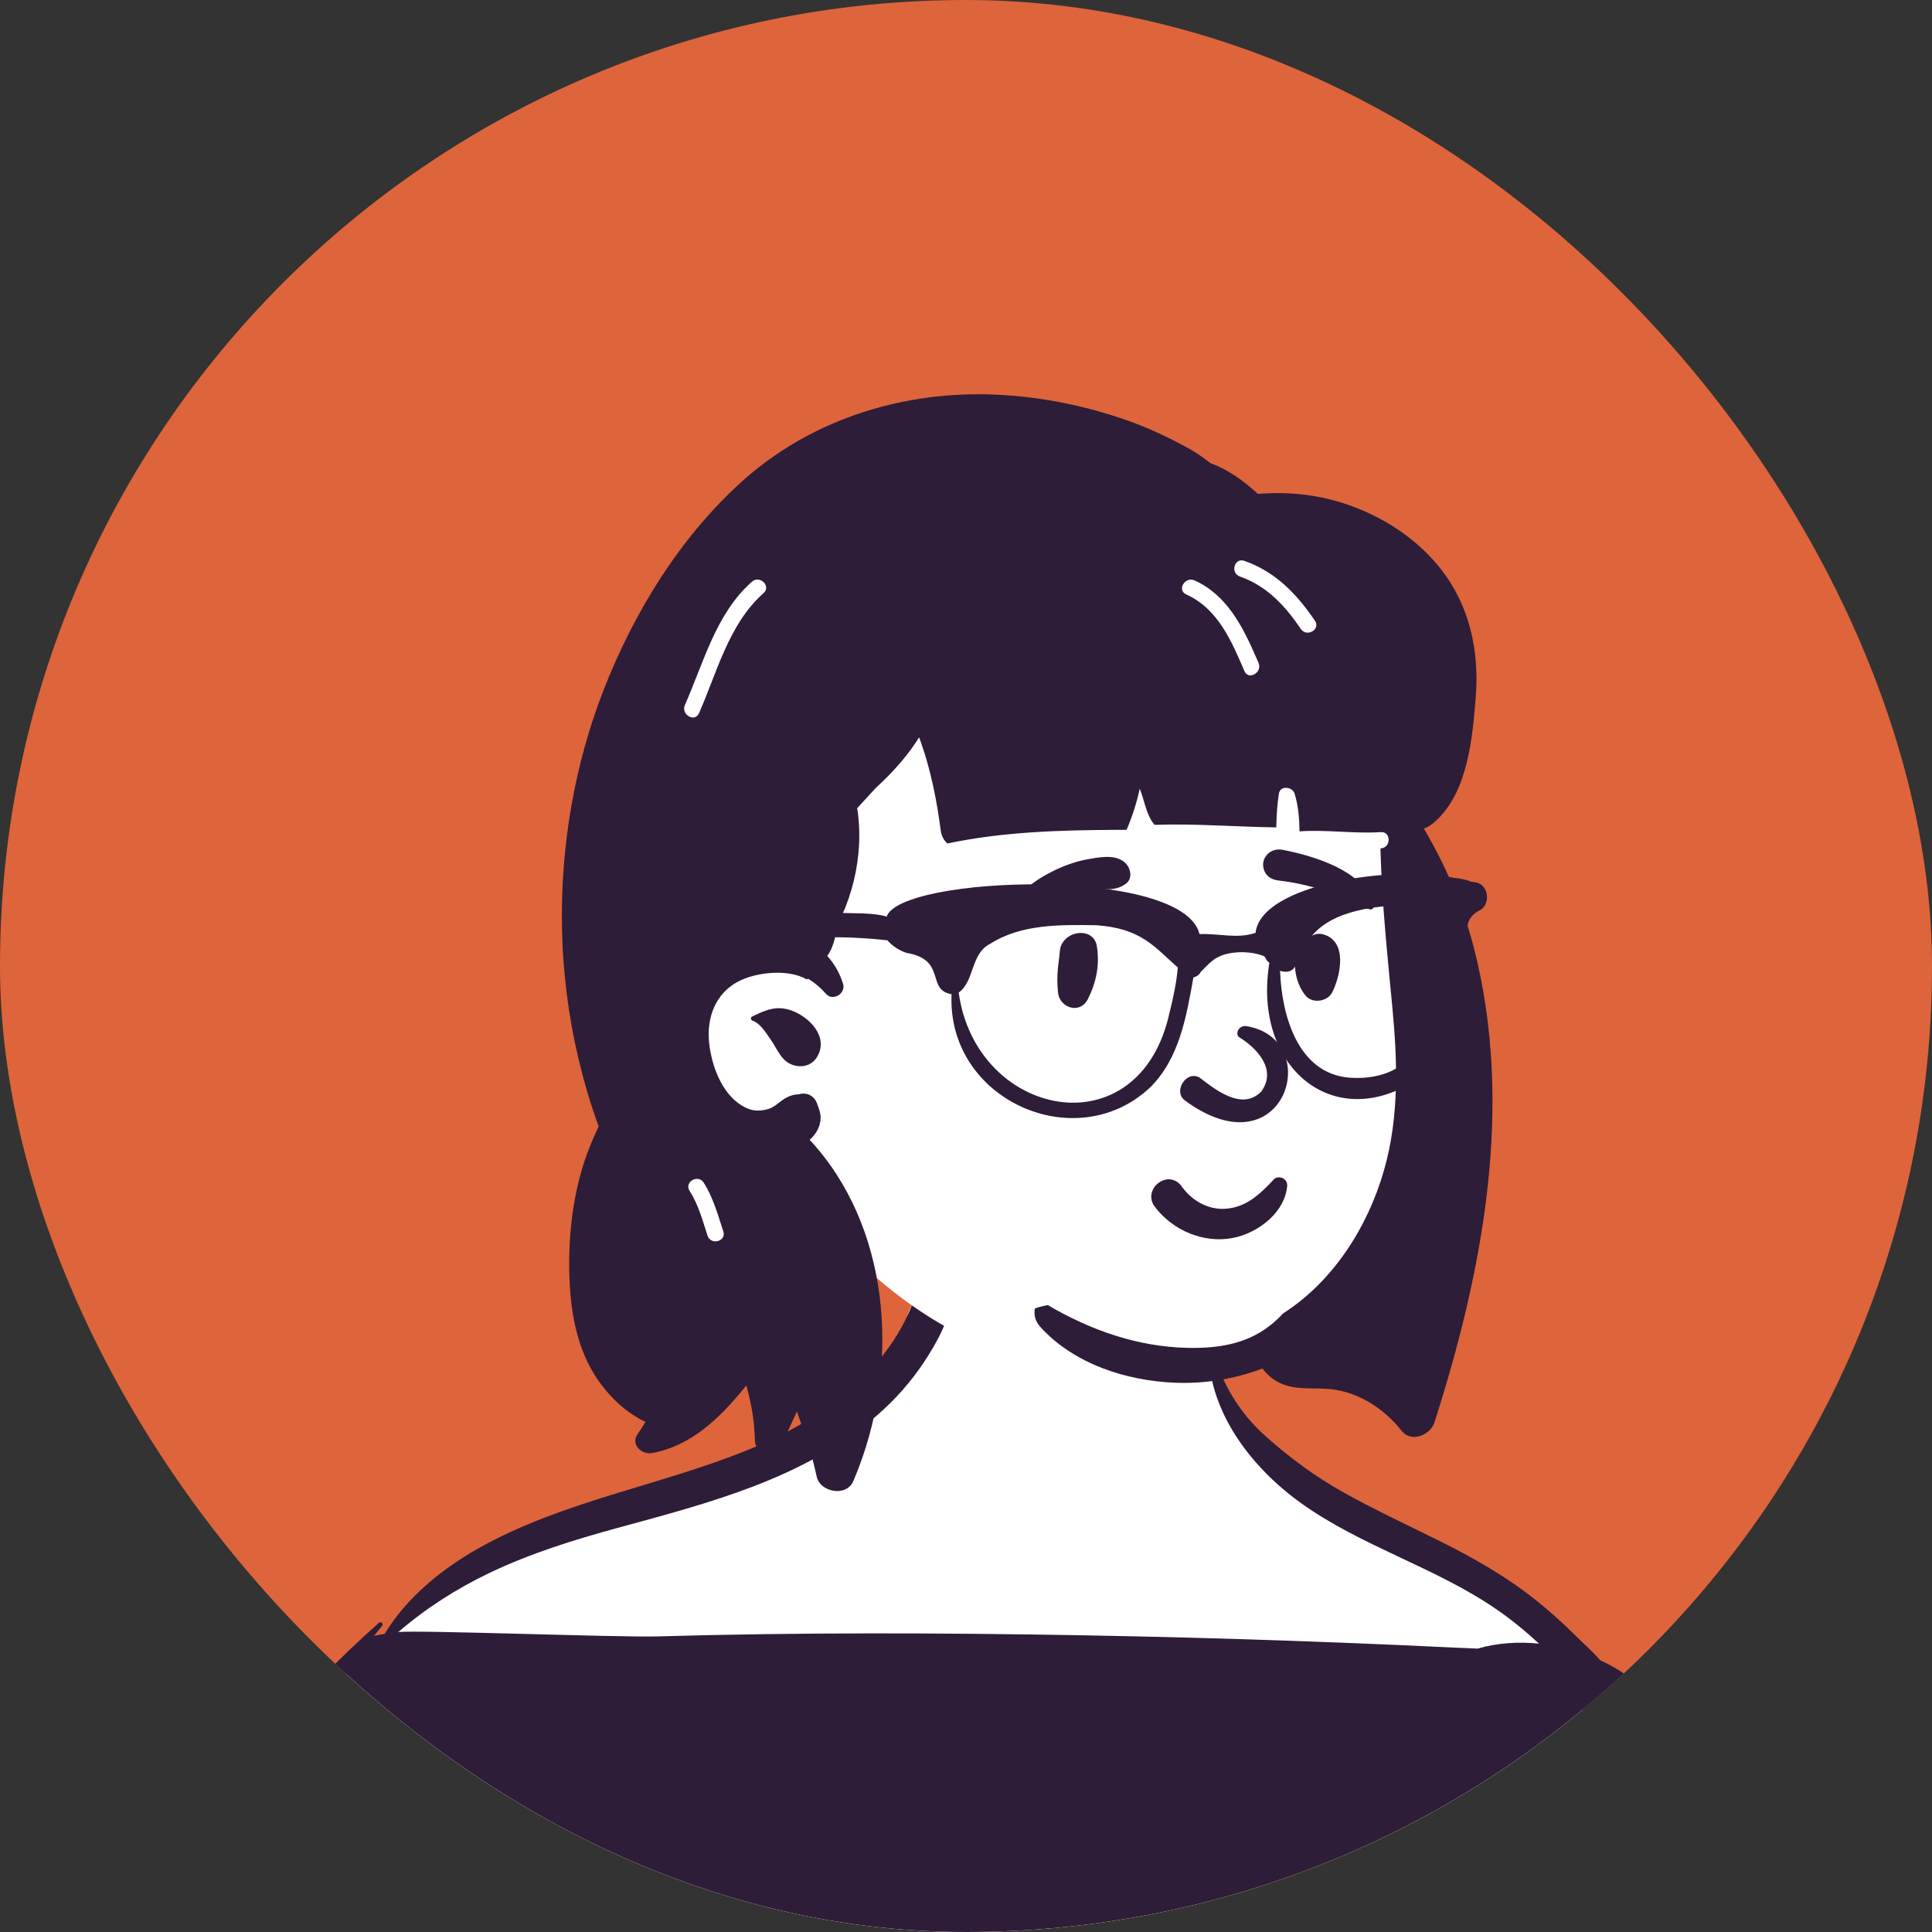
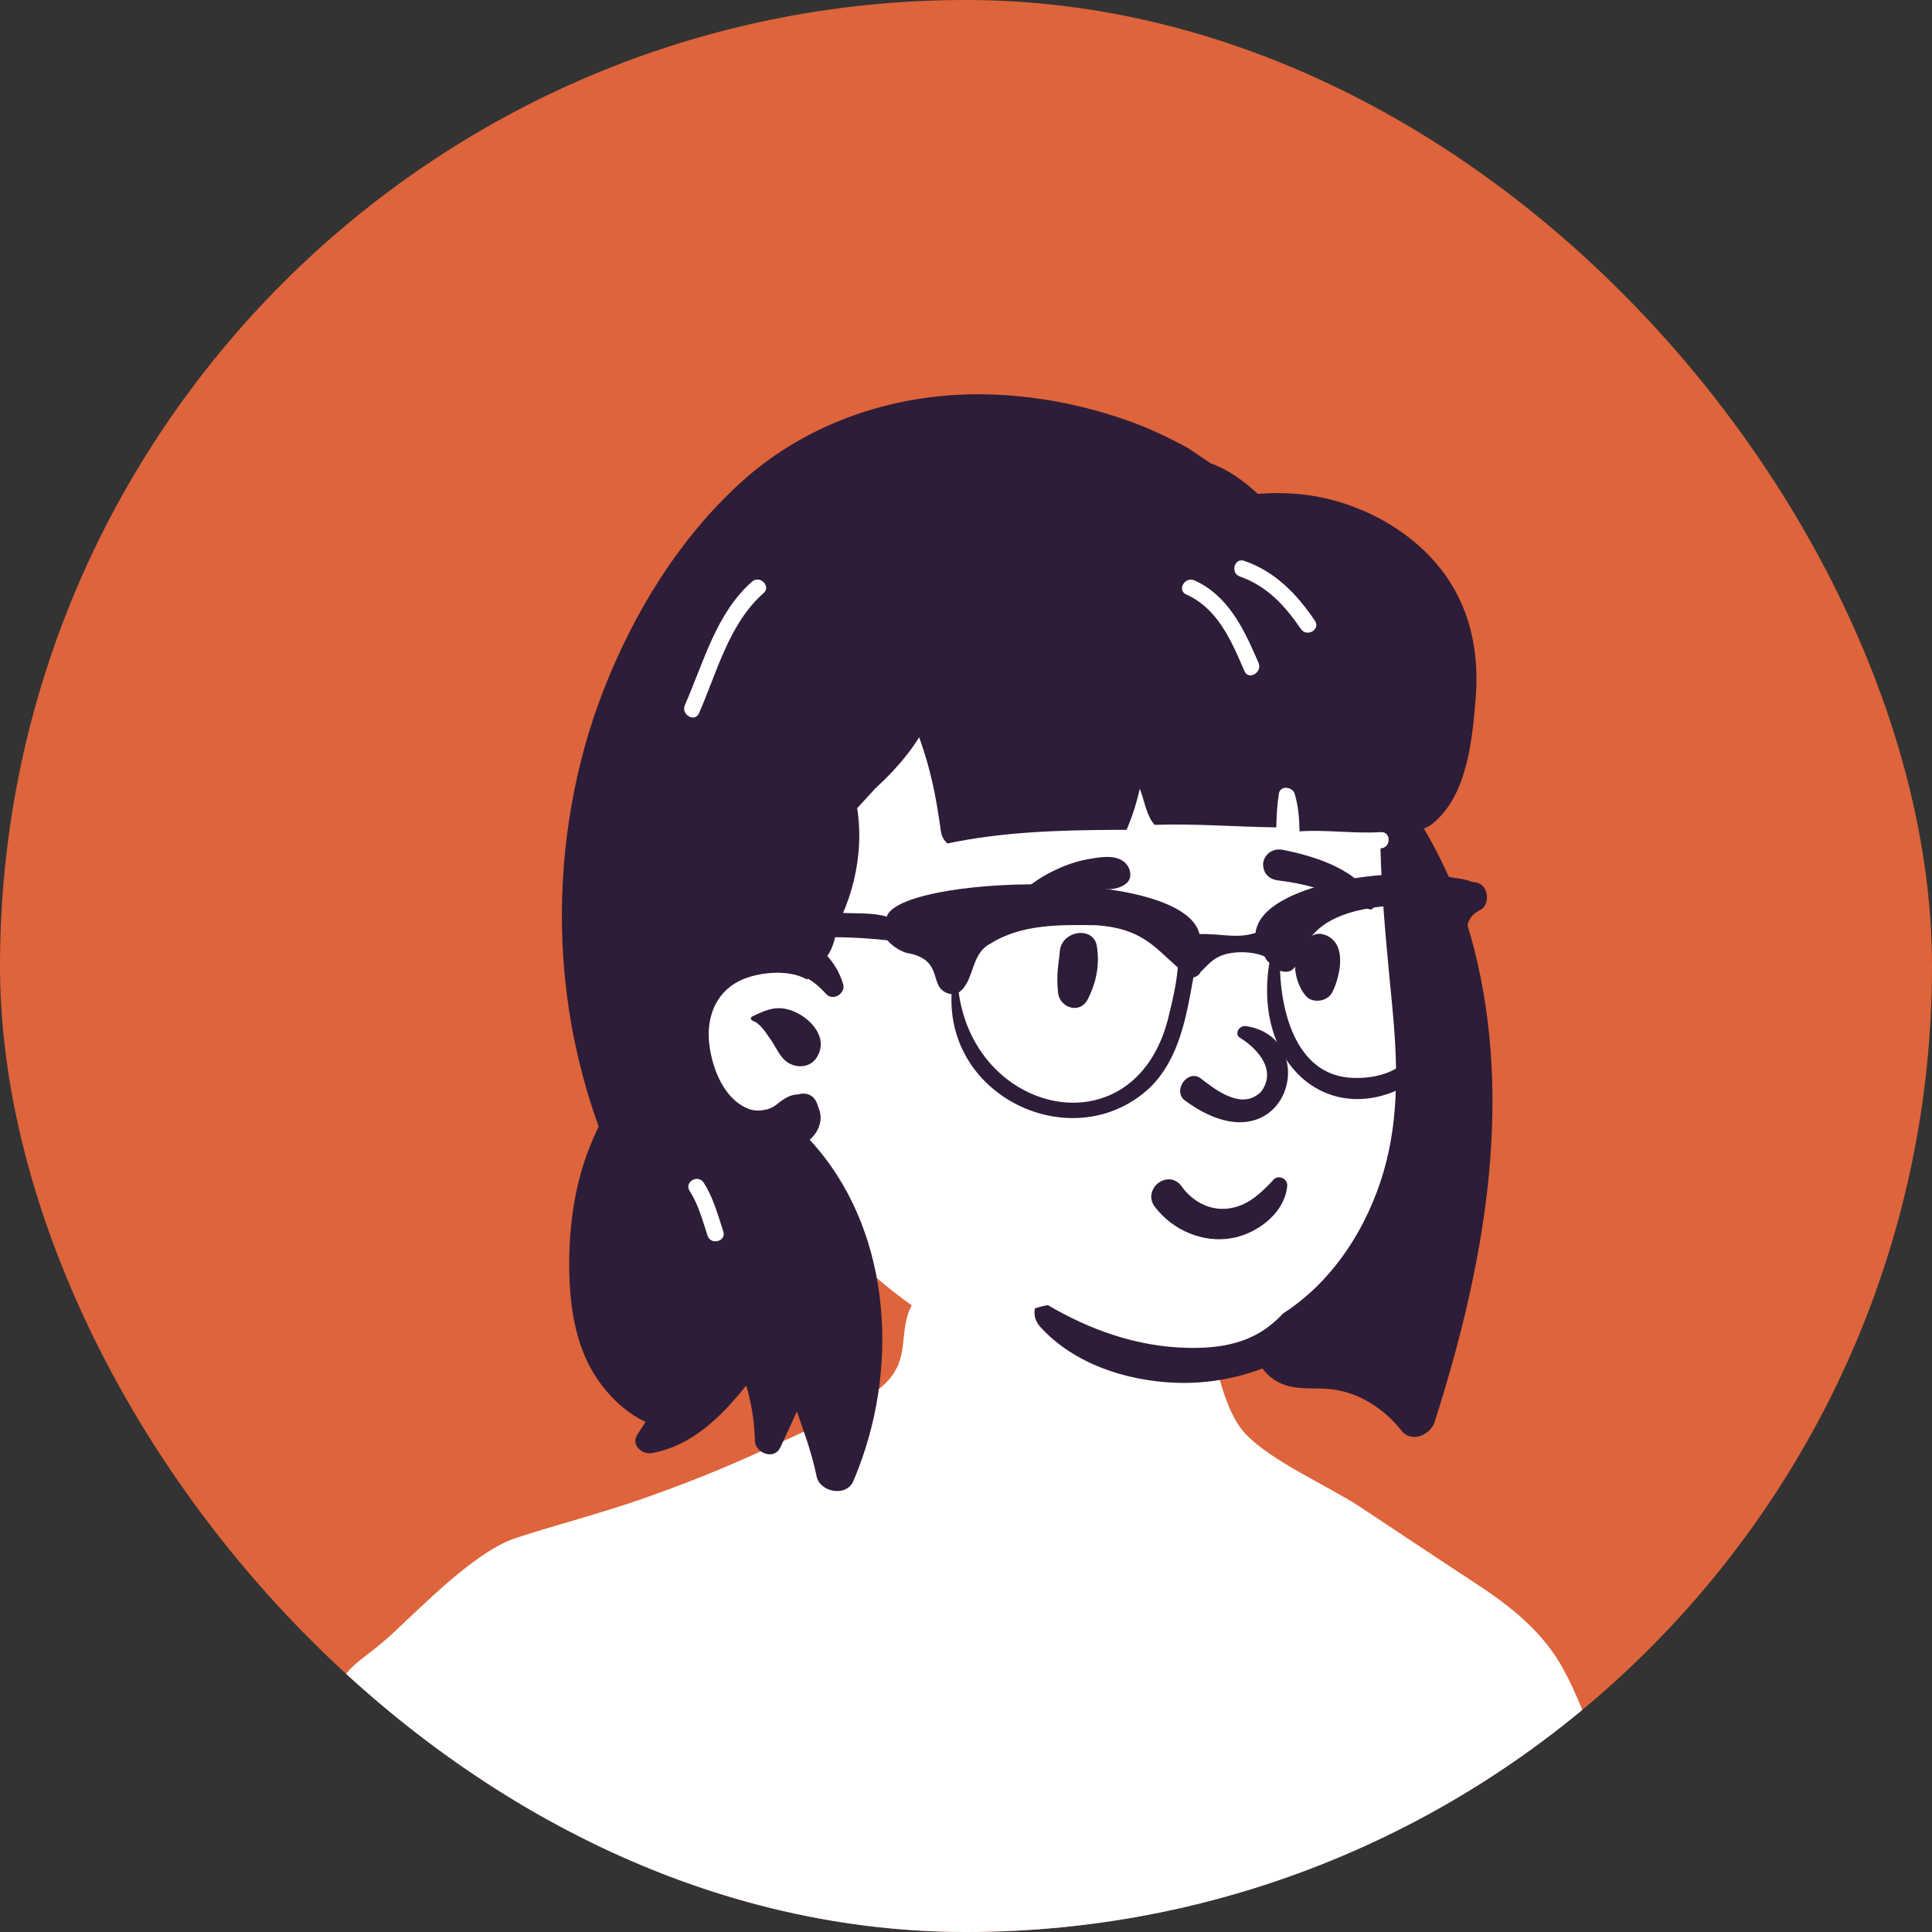
<svg xmlns="http://www.w3.org/2000/svg" width="80" height="80" viewBox="0 0 80 80" fill="none">
  <rect x="0" y="0" width="80" height="80" fill="#333333" stroke="none" />
  <g clip-path="url(#clip0_199_3115)">
    <rect width="80" height="80" rx="40" fill="#DE643B" />
    <path fill-rule="evenodd" clip-rule="evenodd" d="M69.116 108.088C68.911 106.192 68.785 104.283 68.713 102.377C68.64 100.474 68.735 98.547 68.776 96.643C68.861 92.77 68.999 88.887 68.689 85.02C68.397 81.365 67.725 77.735 66.664 74.224C66.148 72.513 65.604 70.734 64.755 69.154C63.901 67.565 62.548 66.507 61.062 65.536C59.48 64.503 57.911 63.451 56.336 62.408C55.013 61.533 52.633 60.514 51.547 59.344C50.405 58.113 50.191 55.061 49.43 53.602C48.69 52.182 46.593 51.255 44.979 51.255C42.307 51.255 40.283 51.119 38.086 53.58C36.989 54.808 37.861 56.05 36.713 57.228C35.656 58.312 32.955 59.425 31.593 60.054C29.963 60.807 28.291 61.472 26.595 62.064C24.865 62.669 23.091 63.119 21.351 63.689C19.683 64.236 17.506 66.488 16.211 67.68C15.008 68.789 14.709 68.665 13.794 70.011C11.786 72.965 9.775 75.954 8.176 79.153C7.379 80.746 6.608 82.422 6.319 84.192C6.011 86.079 6.316 87.903 6.816 89.731C7.325 91.591 8.941 93.361 9.468 95.216C9.71 96.071 8.878 97.004 9.261 97.81C9.452 98.212 9.693 98.57 9.967 98.921C10.179 99.191 11.003 99.131 11.11 99.462C11.217 99.796 10.621 100.489 10.612 100.834C10.6 101.329 10.58 101.823 10.563 102.318L10.467 105.242C10.404 107.163 10.34 109.084 10.277 111.005C10.256 111.633 10.226 112.245 10.377 112.841C10.323 112.79 10.271 112.735 10.224 112.674C10.085 112.494 9.791 112.646 9.909 112.857C10.105 113.209 10.387 113.456 10.719 113.634C11.104 114.199 69.45 115.463 69.737 113.809C69.898 112.881 69.605 111.888 69.488 110.966C69.366 110.006 69.221 109.05 69.116 108.088Z" fill="white" />
-     <path fill-rule="evenodd" clip-rule="evenodd" d="M9.849 84.196C9.992 83.788 10.645 83.965 10.501 84.374C9.762 86.482 10.286 88.776 11.085 90.787C11.245 91.191 10.591 91.365 10.433 90.966C9.593 88.85 9.073 86.409 9.849 84.196ZM14.804 96.234C16.888 96.526 18.973 96.706 21.072 96.852C21.165 96.858 21.247 96.844 21.317 96.814C21.254 97.771 21.203 98.728 21.164 99.686C20.591 99.67 20.008 99.708 19.441 99.692C18.699 99.672 17.959 99.635 17.22 99.579C15.788 99.471 14.359 99.299 12.944 99.062C12.415 98.974 11.743 98.92 11.14 98.745C10.571 98.579 10.064 98.305 9.797 97.788C9.571 97.351 9.53 96.815 9.53 96.331C9.53 95.998 9.587 95.659 9.622 95.323C9.665 95.293 9.704 95.257 9.735 95.217C10.364 95.414 11.016 95.553 11.655 95.688C12.695 95.908 13.751 96.087 14.804 96.234ZM13.628 88.454C13.64 89.097 13.819 89.681 14.166 90.222C14.402 90.589 13.816 90.926 13.582 90.562C13.173 89.924 12.966 89.209 12.952 88.454C12.944 88.019 13.62 88.021 13.628 88.454ZM67.048 95.47C67.33 95.486 67.614 95.495 67.897 95.51C68.146 95.723 68.492 95.832 68.808 95.764C68.819 95.791 68.828 95.822 68.837 95.857C68.893 96.073 68.921 96.305 68.953 96.526C68.985 96.743 69.01 96.962 69.027 97.181C69.035 97.291 69.088 97.54 69.021 97.636C68.96 97.723 68.826 97.715 68.733 97.726C68.483 97.753 68.229 97.766 67.977 97.787C67.501 97.828 67.026 97.869 66.551 97.91C66.085 97.951 65.574 97.938 65.118 98.06C65.04 97.15 64.97 96.241 64.904 95.33C65.609 95.434 66.347 95.431 67.048 95.47ZM7.883 93.961C8.166 94.507 8.428 95.044 8.972 95.372C9.043 95.414 9.122 95.437 9.203 95.443C9.143 95.703 9.104 95.969 9.071 96.215C8.996 96.756 8.98 97.315 9.116 97.849C9.249 98.368 9.469 98.832 9.9 99.164C10.1 99.319 10.319 99.437 10.549 99.53C10.51 99.639 10.487 99.746 10.499 99.865C10.444 100.14 10.408 100.42 10.368 100.689C10.281 101.285 10.194 101.881 10.125 102.48C9.988 103.672 9.881 104.863 9.791 106.059C9.7 107.252 9.635 108.446 9.581 109.641C9.553 110.252 9.529 110.862 9.506 111.474C9.483 112.103 9.381 112.746 9.66 113.329C9.884 113.8 10.644 113.773 10.877 113.329C11.173 112.764 11.086 112.094 11.094 111.474C11.101 110.891 11.111 110.307 11.124 109.724C11.15 108.53 11.187 107.337 11.216 106.143C11.245 104.977 11.28 103.812 11.304 102.647C11.316 102.037 11.317 101.427 11.32 100.817C11.322 100.478 11.336 100.118 11.311 99.765C11.522 99.814 11.735 99.857 11.946 99.9C13.552 100.228 15.175 100.467 16.809 100.615C17.63 100.689 18.453 100.741 19.276 100.771C19.881 100.792 20.508 100.834 21.122 100.812C21.074 102.273 21.052 103.734 21.055 105.196C21.056 106.25 21.071 107.305 21.097 108.359C21.111 108.914 21.123 109.468 21.14 110.023C21.148 110.272 21.148 110.523 21.165 110.772C21.17 110.849 21.18 110.924 21.195 110.998C21.139 111.155 21.093 111.311 21.055 111.457C20.869 112.163 20.869 112.843 20.951 113.563C21.023 114.174 21.539 114.74 22.221 114.526C22.331 114.491 22.442 114.455 22.552 114.418C23.556 114.531 24.566 114.557 25.584 114.577C27.072 114.605 28.561 114.615 30.05 114.622C32.971 114.637 35.892 114.645 38.814 114.653C44.684 114.67 50.555 114.686 56.426 114.703C58.055 114.708 59.684 114.712 61.314 114.717C62.157 114.72 62.999 114.721 63.841 114.753C64.234 114.768 64.628 114.789 65.021 114.795C65.477 114.802 65.88 114.672 66.315 114.553C66.561 114.485 66.658 114.239 66.606 114.032C66.999 114.125 67.477 113.926 67.611 113.485C67.709 113.164 67.673 112.816 67.527 112.519V112.518C67.245 110.744 66.886 108.977 66.605 107.202C66.296 105.257 66 103.308 65.739 101.356C65.543 99.882 65.381 100.927 65.242 99.446C65.849 99.493 66.536 99.309 67.138 99.231C67.57 99.175 68.005 99.13 68.438 99.072C68.406 99.506 68.415 99.948 68.403 100.365C68.38 101.192 68.39 102.016 68.412 102.843C68.452 104.439 68.543 103.51 68.687 105.1C68.833 106.701 69.012 108.297 69.23 109.891C69.341 110.711 69.46 111.531 69.586 112.349C69.644 112.731 69.704 113.113 69.766 113.495C69.84 113.945 69.863 114.372 70.202 114.71C70.46 114.966 70.986 114.944 71.157 114.587C71.374 114.135 71.275 113.748 71.195 113.273C71.13 112.892 71.068 112.511 71.006 112.13C70.874 111.313 70.749 110.495 70.632 109.676C70.405 108.098 70.191 106.518 70 104.936C69.808 103.341 69.608 104.273 69.419 102.678C69.323 101.874 69.228 101.071 69.116 100.269C69.06 99.857 69.024 99.417 68.95 98.992C68.974 98.989 68.997 98.985 69.021 98.981C69.535 98.887 69.973 98.599 70.103 98.072C70.226 97.568 70.079 96.988 69.975 96.493C69.886 96.072 69.806 95.534 69.534 95.173C70.493 93.955 71.118 92.423 71.516 90.95C71.95 89.345 72.132 87.67 72.17 86.012C72.215 84.09 72.069 82.18 71.739 80.302C71.731 79.903 71.712 79.506 71.683 79.108C71.392 75.207 70.172 70.59 66.303 68.767C66.288 68.76 66.272 68.753 66.256 68.746C65.952 68.385 65.574 68.06 65.268 67.757C64.726 67.218 64.16 66.703 63.56 66.228C62.372 65.288 61.069 64.538 59.714 63.862C58.344 63.178 56.954 62.536 55.615 61.789C54.449 61.138 53.4 60.354 52.403 59.469C51.284 58.473 50.487 57.131 50.174 55.666C50.158 55.589 50.044 55.611 50.042 55.684C49.96 58.369 51.781 60.742 53.876 62.243C56.38 64.036 59.405 64.885 61.945 66.624C62.576 67.055 63.167 67.543 63.729 68.06C62.868 67.973 61.992 68.028 61.184 68.266C60.867 68.246 60.547 68.24 60.229 68.225C59.5 68.189 58.771 68.155 58.042 68.123C56.555 68.058 55.068 67.998 53.581 67.946C50.663 67.843 47.744 67.766 44.825 67.714C38.959 67.611 33.086 67.591 27.221 67.76C25.631 67.805 17.268 67.49 16.494 67.579C17.632 66.598 18.881 65.797 20.254 65.138C21.972 64.316 23.748 63.767 25.582 63.265C29.361 62.233 33.285 61.237 36.308 58.614C37.059 57.962 37.727 57.213 38.274 56.382C38.796 55.589 39.377 54.575 39.391 53.608C39.401 52.921 38.441 52.671 38.1 53.259C37.888 53.624 37.783 54.023 37.61 54.405C37.437 54.784 37.233 55.149 37.005 55.498C36.558 56.185 36.004 56.798 35.401 57.351C34.114 58.53 32.556 59.395 30.944 60.048C27.283 61.532 23.279 62.158 19.81 64.114C18.292 64.969 16.839 66.15 15.928 67.656C15.78 67.679 15.634 67.706 15.488 67.736C15.597 67.599 15.707 67.462 15.818 67.326C15.89 67.236 15.778 67.119 15.689 67.198C13.964 68.726 12.376 70.376 10.936 72.175C9.558 73.897 8.274 75.701 7.364 77.717C5.73 81.339 5.37 85.481 6.214 89.354C6.444 90.409 6.769 91.443 7.182 92.441C7.395 92.957 7.626 93.466 7.883 93.961Z" fill="#2D1D38" />
    <path fill-rule="evenodd" clip-rule="evenodd" d="M45.122 18.427C49.92 18.427 55.93 23.877 57.689 26.197C59.167 28.147 58.958 38.192 58.958 44.151C58.958 45.398 58.392 47.757 58.187 48.949C57.434 53.317 54.155 56.981 47.665 56.981C42.381 56.981 38.314 55.314 34.382 51.051C33.484 50.079 29.103 53.561 28.207 52.307C25.866 52.307 23.909 30.531 28.505 24C33.1 17.468 40.323 18.427 45.122 18.427Z" fill="white" />
-     <path fill-rule="evenodd" clip-rule="evenodd" d="M30.695 19.961C33.468 17.449 37.162 16.241 40.888 16.33C42.819 16.376 44.742 16.742 46.565 17.369C47.477 17.684 48.36 18.094 49.204 18.559C49.508 18.726 49.789 18.922 50.059 19.129L50.126 19.182H50.127C50.851 19.441 51.497 19.906 52.084 20.451C53.259 20.357 54.444 20.462 55.581 20.823C57.163 21.326 58.627 22.248 59.656 23.556C60.854 25.08 61.252 26.928 61.11 28.835L61.084 29.159C60.943 30.844 60.691 33.012 59.303 34.119C59.197 34.203 59.08 34.267 58.959 34.306C59.854 35.832 60.589 37.527 61.028 39.238C62.706 45.776 61.416 52.594 59.399 58.895C59.233 59.414 58.445 59.759 58.043 59.252C57.327 58.344 56.286 57.653 55.114 57.523C54.392 57.443 53.673 57.588 52.99 57.261C52.722 57.133 52.463 56.922 52.277 56.666C51.125 57.102 49.883 57.307 48.652 57.256C46.632 57.174 44.471 56.477 43.081 54.949C42.858 54.704 42.802 54.428 42.853 54.18C43.028 54.118 43.206 54.072 43.391 54.043C45.154 55.078 47.097 55.769 49.185 55.812C50.392 55.837 51.569 55.669 52.547 54.919C52.759 54.757 52.954 54.577 53.134 54.384C55.179 53.073 56.622 50.848 57.307 48.464C57.946 46.24 57.868 43.925 57.648 41.645L57.532 40.442C57.363 38.675 57.206 36.904 57.162 35.13L57.175 35.13C57.608 35.102 57.611 34.428 57.175 34.456C56.05 34.529 54.933 34.345 53.811 34.425C53.801 33.897 53.763 33.371 53.607 32.862C53.518 32.571 53.009 32.513 52.956 32.862C52.883 33.328 52.857 33.791 52.849 34.26C51.17 34.238 49.492 34.097 47.813 34.155C47.503 33.826 47.404 33.242 47.259 32.836C47.238 32.777 47.217 32.718 47.195 32.658C47.068 33.238 46.887 33.805 46.65 34.361L46.238 34.362C43.901 34.373 41.516 34.442 39.234 34.926C39.076 34.804 38.981 34.593 38.956 34.401C38.79 33.151 38.554 31.934 38.135 30.742L38.075 30.574C38.071 30.561 38.065 30.546 38.06 30.53C37.751 31.026 37.383 31.488 36.982 31.919C36.745 32.172 36.497 32.415 36.242 32.651C35.995 32.924 35.739 33.194 35.492 33.468C35.501 33.518 35.51 33.568 35.517 33.62C35.593 34.189 35.6 34.767 35.545 35.338C35.444 36.371 35.151 37.367 34.681 38.288L34.666 38.38C34.595 38.811 34.493 39.257 34.256 39.582C34.552 39.913 34.78 40.308 34.912 40.746C35.03 41.137 34.488 41.475 34.206 41.156C33.983 40.902 33.734 40.692 33.462 40.524C33.444 40.547 33.413 40.559 33.378 40.539C32.619 40.12 31.328 40.246 30.569 40.642C29.625 41.133 29.257 42.142 29.362 43.165C29.462 44.142 29.892 45.284 30.724 45.784C31.106 46.014 31.403 46.033 31.809 45.923C31.939 45.888 32.099 45.781 32.169 45.727L32.236 45.673C32.502 45.464 32.75 45.32 33.064 45.315C33.385 45.215 33.708 45.353 33.83 45.689L33.838 45.71C33.895 45.881 34 46.096 33.977 46.357C33.954 46.636 33.825 46.89 33.633 47.095C33.6 47.13 33.565 47.165 33.529 47.198C36.833 50.76 37.257 56.31 35.563 60.76C35.489 60.956 35.411 61.148 35.329 61.339C35.046 61.994 33.956 61.791 33.817 61.142C33.776 60.948 33.73 60.754 33.68 60.563C33.588 60.208 33.483 59.857 33.365 59.511L33.32 59.381C33.219 59.095 33.126 58.806 33.024 58.52L33.014 58.488C33.01 58.475 33.006 58.46 33.001 58.443L32.83 58.816L32.308 59.941C32.064 60.466 31.289 60.18 31.26 59.675L31.26 59.657C31.257 59.564 31.254 59.471 31.248 59.379C31.211 58.692 31.091 58.024 30.902 57.37L30.834 57.455C29.817 58.706 28.623 59.88 26.986 60.169C26.576 60.241 26.111 59.814 26.393 59.401C26.51 59.23 26.622 59.055 26.728 58.877C26.636 58.834 26.549 58.79 26.469 58.744C25.848 58.397 25.331 57.902 24.903 57.34C23.996 56.151 23.672 54.653 23.592 53.187C23.508 51.638 23.645 50.004 24.07 48.51C24.254 47.864 24.503 47.243 24.791 46.642C24.771 46.588 24.752 46.534 24.732 46.48C24.421 45.617 24.166 44.734 23.954 43.841C23.526 42.039 23.297 40.179 23.269 38.327C23.218 35.009 23.793 31.638 25.004 28.544C26.254 25.353 28.136 22.279 30.695 19.961ZM29.138 48.97C28.908 48.61 28.333 48.935 28.547 49.297L28.555 49.31C28.919 49.882 29.09 50.531 29.299 51.168C29.433 51.578 30.087 51.403 29.951 50.989L29.906 50.851C29.697 50.205 29.507 49.548 29.138 48.97ZM31.138 42.097L31.291 42.023C31.772 41.795 32.194 41.639 32.762 41.839C33.524 42.105 34.339 42.954 33.825 43.778C33.635 44.082 33.299 44.203 32.952 44.132C32.368 44.011 32.218 43.487 31.921 43.057L31.87 42.984C31.689 42.724 31.461 42.365 31.16 42.263C31.091 42.239 31.063 42.133 31.138 42.097ZM31.567 24.606L31.616 24.562C31.943 24.274 31.463 23.8 31.138 24.086C29.649 25.396 29.132 27.447 28.359 29.195C28.186 29.587 28.768 29.931 28.943 29.534C29.68 27.867 30.169 25.872 31.567 24.606ZM49.461 24.033C49.072 23.858 48.731 24.422 49.105 24.608L49.119 24.614C50.434 25.206 50.994 26.546 51.53 27.789C51.7 28.186 52.282 27.844 52.114 27.45L52.017 27.227C51.458 25.945 50.806 24.639 49.461 24.033ZM51.522 23.223C51.11 23.081 50.933 23.731 51.342 23.873C52.457 24.259 53.221 25.092 53.866 26.045C54.108 26.402 54.694 26.065 54.449 25.705C53.7 24.599 52.812 23.671 51.522 23.223Z" fill="#2D1D38" />
+     <path fill-rule="evenodd" clip-rule="evenodd" d="M30.695 19.961C33.468 17.449 37.162 16.241 40.888 16.33C42.819 16.376 44.742 16.742 46.565 17.369C47.477 17.684 48.36 18.094 49.204 18.559L50.126 19.182H50.127C50.851 19.441 51.497 19.906 52.084 20.451C53.259 20.357 54.444 20.462 55.581 20.823C57.163 21.326 58.627 22.248 59.656 23.556C60.854 25.08 61.252 26.928 61.11 28.835L61.084 29.159C60.943 30.844 60.691 33.012 59.303 34.119C59.197 34.203 59.08 34.267 58.959 34.306C59.854 35.832 60.589 37.527 61.028 39.238C62.706 45.776 61.416 52.594 59.399 58.895C59.233 59.414 58.445 59.759 58.043 59.252C57.327 58.344 56.286 57.653 55.114 57.523C54.392 57.443 53.673 57.588 52.99 57.261C52.722 57.133 52.463 56.922 52.277 56.666C51.125 57.102 49.883 57.307 48.652 57.256C46.632 57.174 44.471 56.477 43.081 54.949C42.858 54.704 42.802 54.428 42.853 54.18C43.028 54.118 43.206 54.072 43.391 54.043C45.154 55.078 47.097 55.769 49.185 55.812C50.392 55.837 51.569 55.669 52.547 54.919C52.759 54.757 52.954 54.577 53.134 54.384C55.179 53.073 56.622 50.848 57.307 48.464C57.946 46.24 57.868 43.925 57.648 41.645L57.532 40.442C57.363 38.675 57.206 36.904 57.162 35.13L57.175 35.13C57.608 35.102 57.611 34.428 57.175 34.456C56.05 34.529 54.933 34.345 53.811 34.425C53.801 33.897 53.763 33.371 53.607 32.862C53.518 32.571 53.009 32.513 52.956 32.862C52.883 33.328 52.857 33.791 52.849 34.26C51.17 34.238 49.492 34.097 47.813 34.155C47.503 33.826 47.404 33.242 47.259 32.836C47.238 32.777 47.217 32.718 47.195 32.658C47.068 33.238 46.887 33.805 46.65 34.361L46.238 34.362C43.901 34.373 41.516 34.442 39.234 34.926C39.076 34.804 38.981 34.593 38.956 34.401C38.79 33.151 38.554 31.934 38.135 30.742L38.075 30.574C38.071 30.561 38.065 30.546 38.06 30.53C37.751 31.026 37.383 31.488 36.982 31.919C36.745 32.172 36.497 32.415 36.242 32.651C35.995 32.924 35.739 33.194 35.492 33.468C35.501 33.518 35.51 33.568 35.517 33.62C35.593 34.189 35.6 34.767 35.545 35.338C35.444 36.371 35.151 37.367 34.681 38.288L34.666 38.38C34.595 38.811 34.493 39.257 34.256 39.582C34.552 39.913 34.78 40.308 34.912 40.746C35.03 41.137 34.488 41.475 34.206 41.156C33.983 40.902 33.734 40.692 33.462 40.524C33.444 40.547 33.413 40.559 33.378 40.539C32.619 40.12 31.328 40.246 30.569 40.642C29.625 41.133 29.257 42.142 29.362 43.165C29.462 44.142 29.892 45.284 30.724 45.784C31.106 46.014 31.403 46.033 31.809 45.923C31.939 45.888 32.099 45.781 32.169 45.727L32.236 45.673C32.502 45.464 32.75 45.32 33.064 45.315C33.385 45.215 33.708 45.353 33.83 45.689L33.838 45.71C33.895 45.881 34 46.096 33.977 46.357C33.954 46.636 33.825 46.89 33.633 47.095C33.6 47.13 33.565 47.165 33.529 47.198C36.833 50.76 37.257 56.31 35.563 60.76C35.489 60.956 35.411 61.148 35.329 61.339C35.046 61.994 33.956 61.791 33.817 61.142C33.776 60.948 33.73 60.754 33.68 60.563C33.588 60.208 33.483 59.857 33.365 59.511L33.32 59.381C33.219 59.095 33.126 58.806 33.024 58.52L33.014 58.488C33.01 58.475 33.006 58.46 33.001 58.443L32.83 58.816L32.308 59.941C32.064 60.466 31.289 60.18 31.26 59.675L31.26 59.657C31.257 59.564 31.254 59.471 31.248 59.379C31.211 58.692 31.091 58.024 30.902 57.37L30.834 57.455C29.817 58.706 28.623 59.88 26.986 60.169C26.576 60.241 26.111 59.814 26.393 59.401C26.51 59.23 26.622 59.055 26.728 58.877C26.636 58.834 26.549 58.79 26.469 58.744C25.848 58.397 25.331 57.902 24.903 57.34C23.996 56.151 23.672 54.653 23.592 53.187C23.508 51.638 23.645 50.004 24.07 48.51C24.254 47.864 24.503 47.243 24.791 46.642C24.771 46.588 24.752 46.534 24.732 46.48C24.421 45.617 24.166 44.734 23.954 43.841C23.526 42.039 23.297 40.179 23.269 38.327C23.218 35.009 23.793 31.638 25.004 28.544C26.254 25.353 28.136 22.279 30.695 19.961ZM29.138 48.97C28.908 48.61 28.333 48.935 28.547 49.297L28.555 49.31C28.919 49.882 29.09 50.531 29.299 51.168C29.433 51.578 30.087 51.403 29.951 50.989L29.906 50.851C29.697 50.205 29.507 49.548 29.138 48.97ZM31.138 42.097L31.291 42.023C31.772 41.795 32.194 41.639 32.762 41.839C33.524 42.105 34.339 42.954 33.825 43.778C33.635 44.082 33.299 44.203 32.952 44.132C32.368 44.011 32.218 43.487 31.921 43.057L31.87 42.984C31.689 42.724 31.461 42.365 31.16 42.263C31.091 42.239 31.063 42.133 31.138 42.097ZM31.567 24.606L31.616 24.562C31.943 24.274 31.463 23.8 31.138 24.086C29.649 25.396 29.132 27.447 28.359 29.195C28.186 29.587 28.768 29.931 28.943 29.534C29.68 27.867 30.169 25.872 31.567 24.606ZM49.461 24.033C49.072 23.858 48.731 24.422 49.105 24.608L49.119 24.614C50.434 25.206 50.994 26.546 51.53 27.789C51.7 28.186 52.282 27.844 52.114 27.45L52.017 27.227C51.458 25.945 50.806 24.639 49.461 24.033ZM51.522 23.223C51.11 23.081 50.933 23.731 51.342 23.873C52.457 24.259 53.221 25.092 53.866 26.045C54.108 26.402 54.694 26.065 54.449 25.705C53.7 24.599 52.812 23.671 51.522 23.223Z" fill="#2D1D38" />
    <path fill-rule="evenodd" clip-rule="evenodd" d="M49.26 51.072C48.692 50.842 48.185 50.456 47.815 49.965C47.686 49.794 47.653 49.613 47.679 49.448C47.71 49.263 47.82 49.094 47.971 48.981C48.122 48.868 48.31 48.812 48.493 48.841C48.651 48.866 48.809 48.952 48.934 49.131L48.96 49.167C49.181 49.464 49.468 49.708 49.795 49.864C50.11 50.016 50.463 50.086 50.828 50.045C51.523 49.967 52.002 49.593 52.511 49.085C52.574 49.02 52.637 48.954 52.7 48.887C52.74 48.826 52.796 48.787 52.858 48.766C52.926 48.743 53.004 48.745 53.075 48.77C53.143 48.793 53.205 48.838 53.246 48.898C53.285 48.956 53.307 49.026 53.3 49.107C53.253 49.634 52.977 50.104 52.584 50.473C52.148 50.883 51.569 51.166 51.025 51.266C50.425 51.376 49.814 51.297 49.26 51.072ZM51.308 42.947C51.946 43.333 52.918 44.234 52.232 45.191C51.424 46.036 50.26 45.068 49.687 44.63C49.155 44.291 48.558 45.163 49.051 45.559C53.194 48.614 54.875 43.048 51.63 42.493C51.273 42.432 51.141 42.827 51.308 42.947ZM43.884 39.394C43.954 38.523 45.287 38.325 45.42 39.187C45.538 39.959 45.399 40.669 45.049 41.365C44.715 42.029 43.876 41.719 43.813 41.114C43.728 40.303 43.84 39.936 43.884 39.394ZM54.03 39.008C54.216 38.766 54.484 38.6 54.806 38.694C55.81 38.986 55.514 40.406 55.161 41.097C54.969 41.472 54.35 41.568 54.07 41.237C53.614 40.698 53.395 39.622 53.975 39.091C53.991 39.064 54.008 39.036 54.03 39.008ZM45.035 35.581L45.194 35.553C45.684 35.469 46.295 35.387 46.642 35.78C46.826 35.989 46.889 36.376 46.642 36.575C46.207 36.926 45.725 36.79 45.203 36.82C44.773 36.844 44.36 36.915 43.946 37.033C43.038 37.292 42.297 37.764 41.521 38.282C41.419 38.35 41.315 38.221 41.364 38.126C41.812 37.252 42.68 36.534 43.55 36.097C44.014 35.863 44.522 35.67 45.035 35.581ZM53.114 35.189L53.236 35.214C54.557 35.489 56.274 36.039 56.9 37.331C56.924 37.514 56.898 37.553 56.878 37.579L56.871 37.587C56.854 37.609 56.841 37.639 56.761 37.664C56.739 37.659 56.717 37.653 56.694 37.647C56.408 37.572 56.181 37.469 55.961 37.362L55.723 37.245C55.446 37.111 55.167 36.98 54.872 36.885C54.241 36.68 53.593 36.535 52.934 36.458C52.791 36.442 52.654 36.394 52.545 36.312C52.442 36.233 52.364 36.125 52.328 35.982C52.282 35.796 52.295 35.655 52.395 35.487C52.47 35.361 52.578 35.274 52.702 35.224C52.828 35.173 52.972 35.161 53.114 35.189Z" fill="#2D1D38" />
    <path fill-rule="evenodd" clip-rule="evenodd" d="M58.429 43.7C57.86 44.461 56.805 44.704 55.832 44.62C53.733 44.419 53.073 42.046 53.004 40.201C54.411 40.596 52.885 37.804 57.695 37.497C59.391 37.356 58.923 38.376 59.673 39.121C59.657 40.685 59.396 42.384 58.429 43.7ZM48.434 41.903C47.195 47.681 40.411 46.306 39.698 41.099C40.356 40.636 40.183 39.494 41.001 39.081C42.296 38.256 43.916 38.291 45.387 38.311C47.268 38.439 47.804 39.215 48.77 40.062C48.724 40.627 48.59 41.297 48.434 41.903ZM61.116 36.54C61.047 36.529 60.977 36.518 60.907 36.508C60.853 36.477 60.789 36.453 60.715 36.439C60.545 36.396 60.377 36.367 60.209 36.352C57.798 35.812 52.22 36.579 51.99 38.627C51.222 38.883 50.558 38.654 49.668 38.677C48.99 35.858 37.279 36.255 36.716 37.955C36.714 37.955 36.712 37.954 36.709 37.953C36.168 37.787 35.37 37.827 34.751 37.8C33.428 37.773 32.104 37.89 30.81 38.168C28.387 38.551 25.08 39 26.765 42.014C26.765 42.014 26.765 42.015 26.766 42.015L26.766 42.015C27.057 42.311 27.55 42.073 27.568 41.671C27.001 40.244 28.281 40.072 29.266 39.662C31.716 38.786 34.21 38.664 36.744 38.935C36.935 39.159 37.224 39.354 37.53 39.456C39.224 39.736 38.331 40.987 39.402 41.169C39.206 45.532 44.525 47.913 47.606 45.045C48.837 43.847 49.13 42.073 49.416 40.473C49.566 40.439 49.662 40.357 49.718 40.248C50.081 39.888 50.309 39.555 51.026 39.456C51.744 39.357 52.296 39.556 52.371 39.616C52.39 39.654 52.41 39.692 52.433 39.73C52.466 39.786 52.511 39.831 52.562 39.867C51.853 44.211 55.24 46.958 58.659 44.705C60.145 43.313 60.459 41.183 60.52 39.281C60.722 39.16 60.849 38.926 60.78 38.631C60.684 38.225 60.909 37.873 61.268 37.696C61.734 37.467 61.651 36.629 61.116 36.54Z" fill="#2D1D38" />
  </g>
  <defs>
    <clipPath id="clip0_199_3115">
      <rect width="80" height="80" rx="40" fill="white" />
    </clipPath>
  </defs>
</svg>